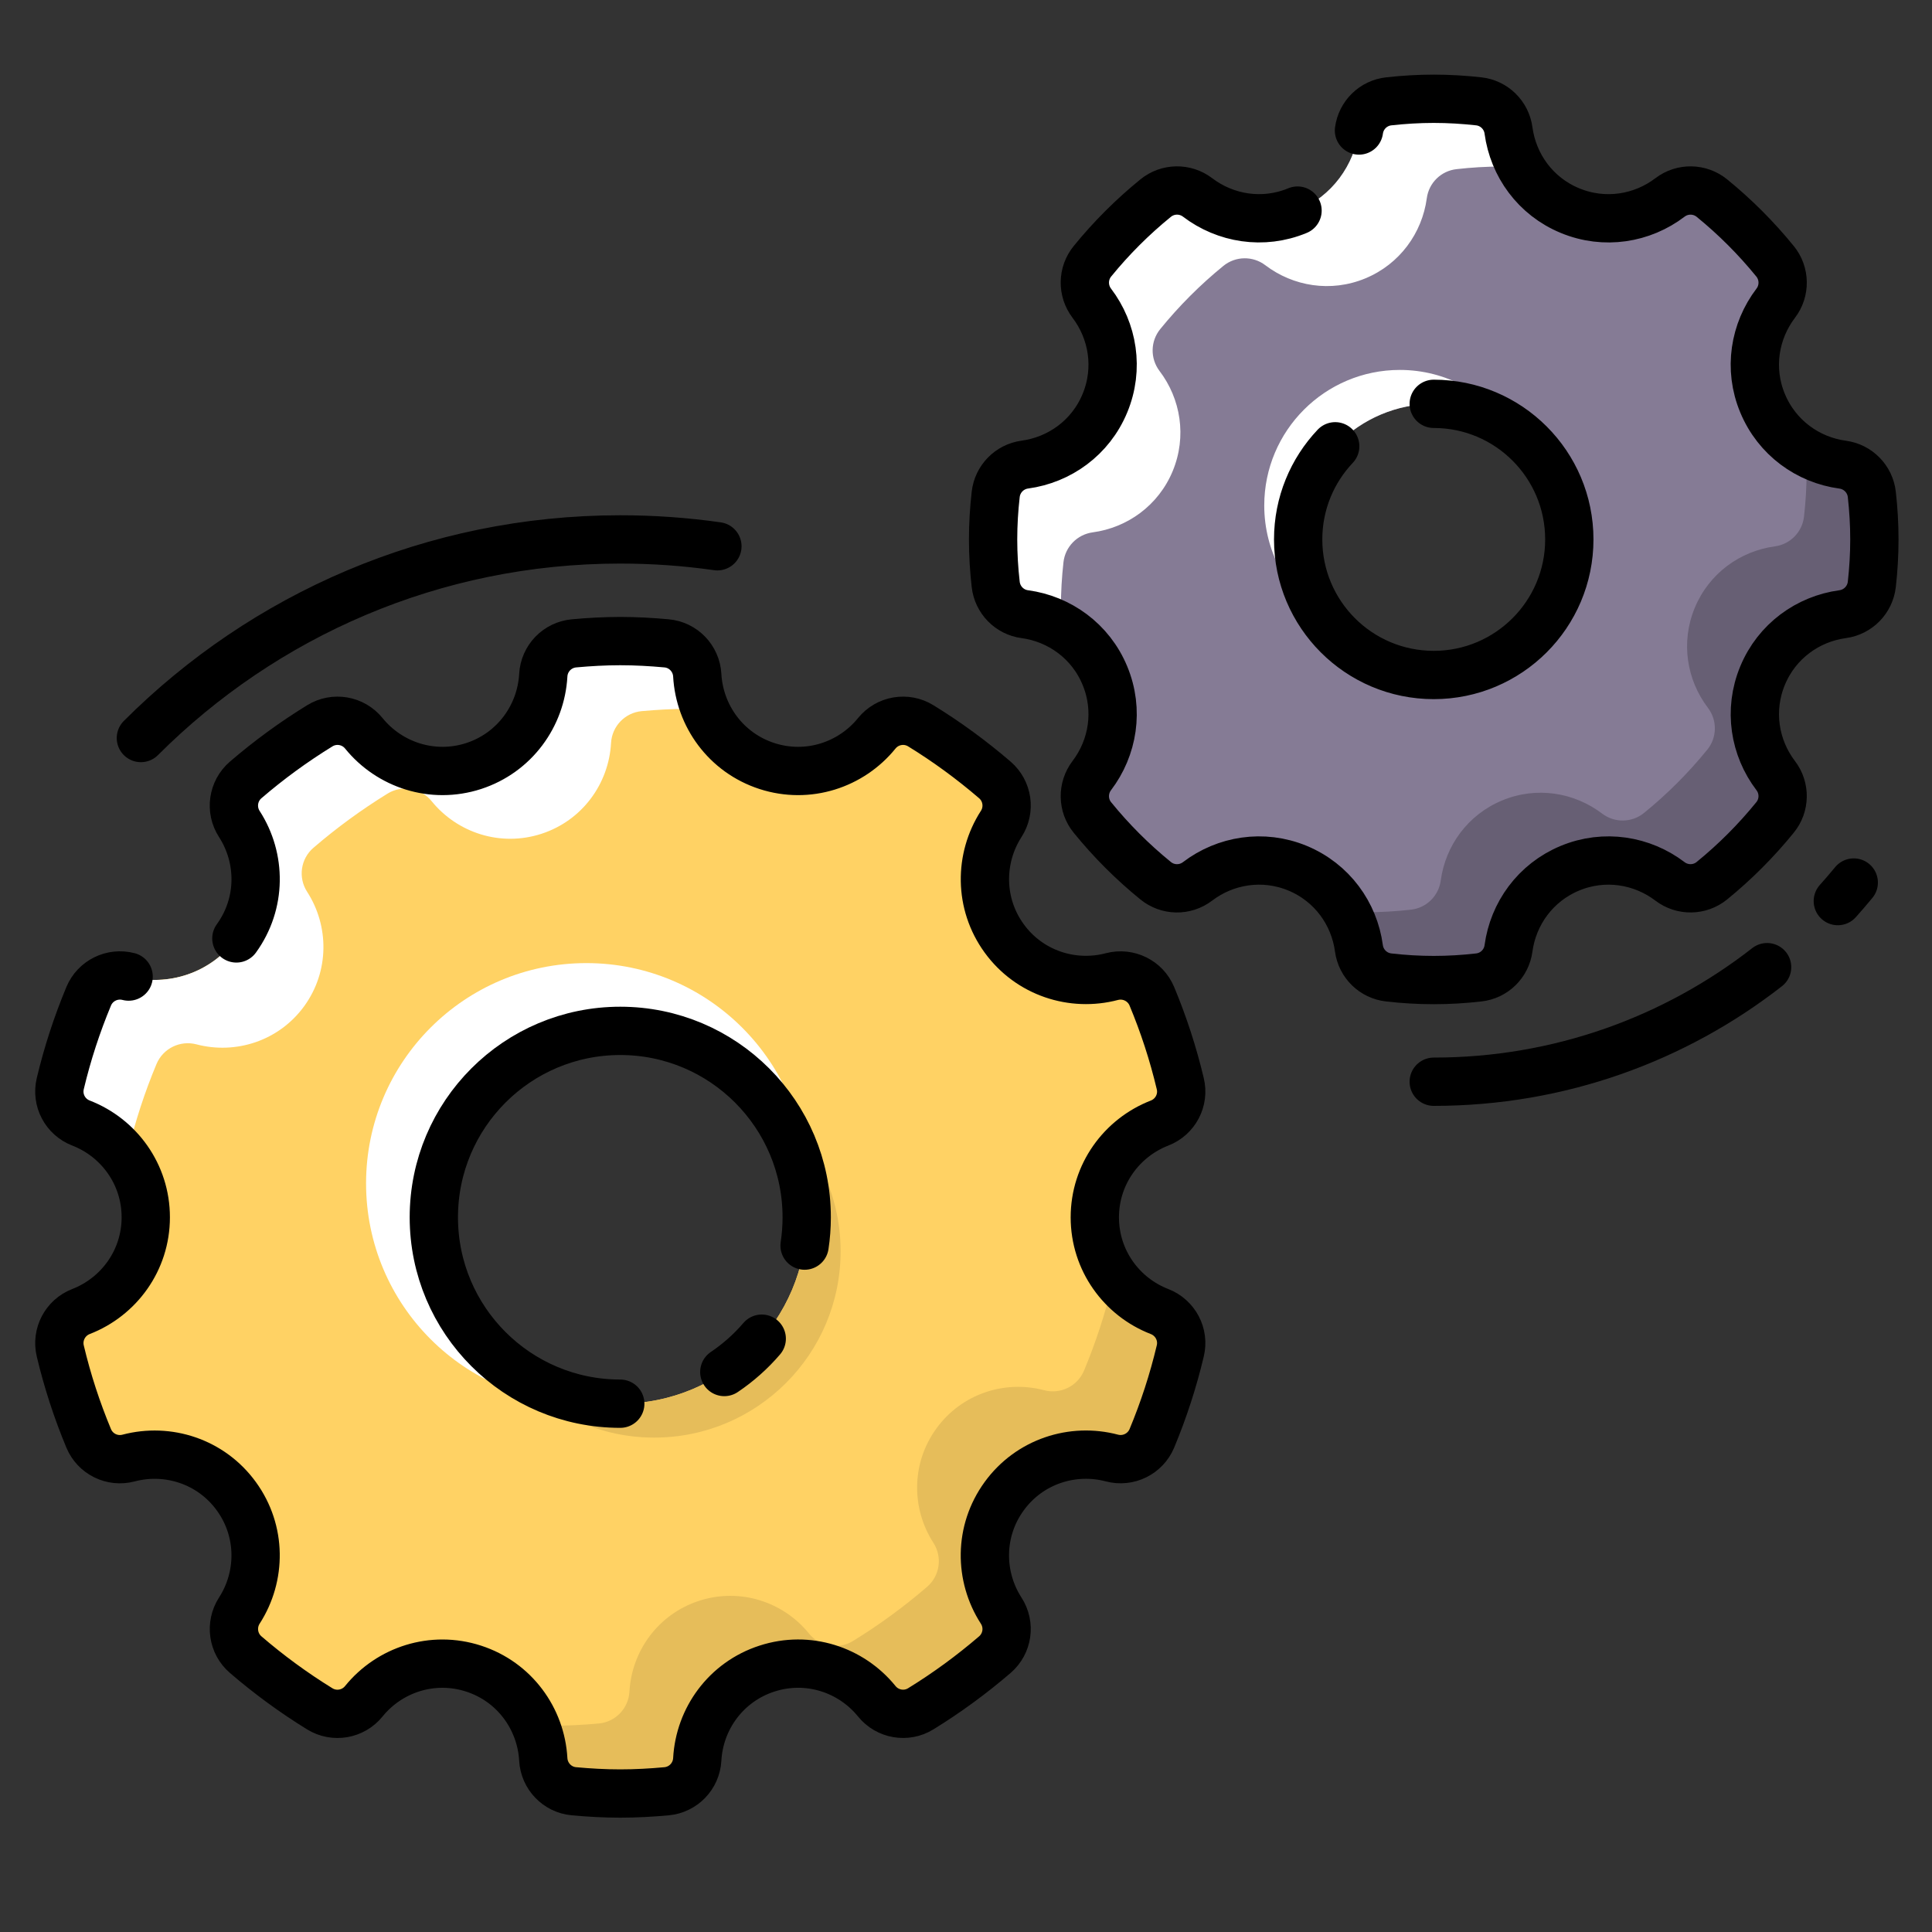
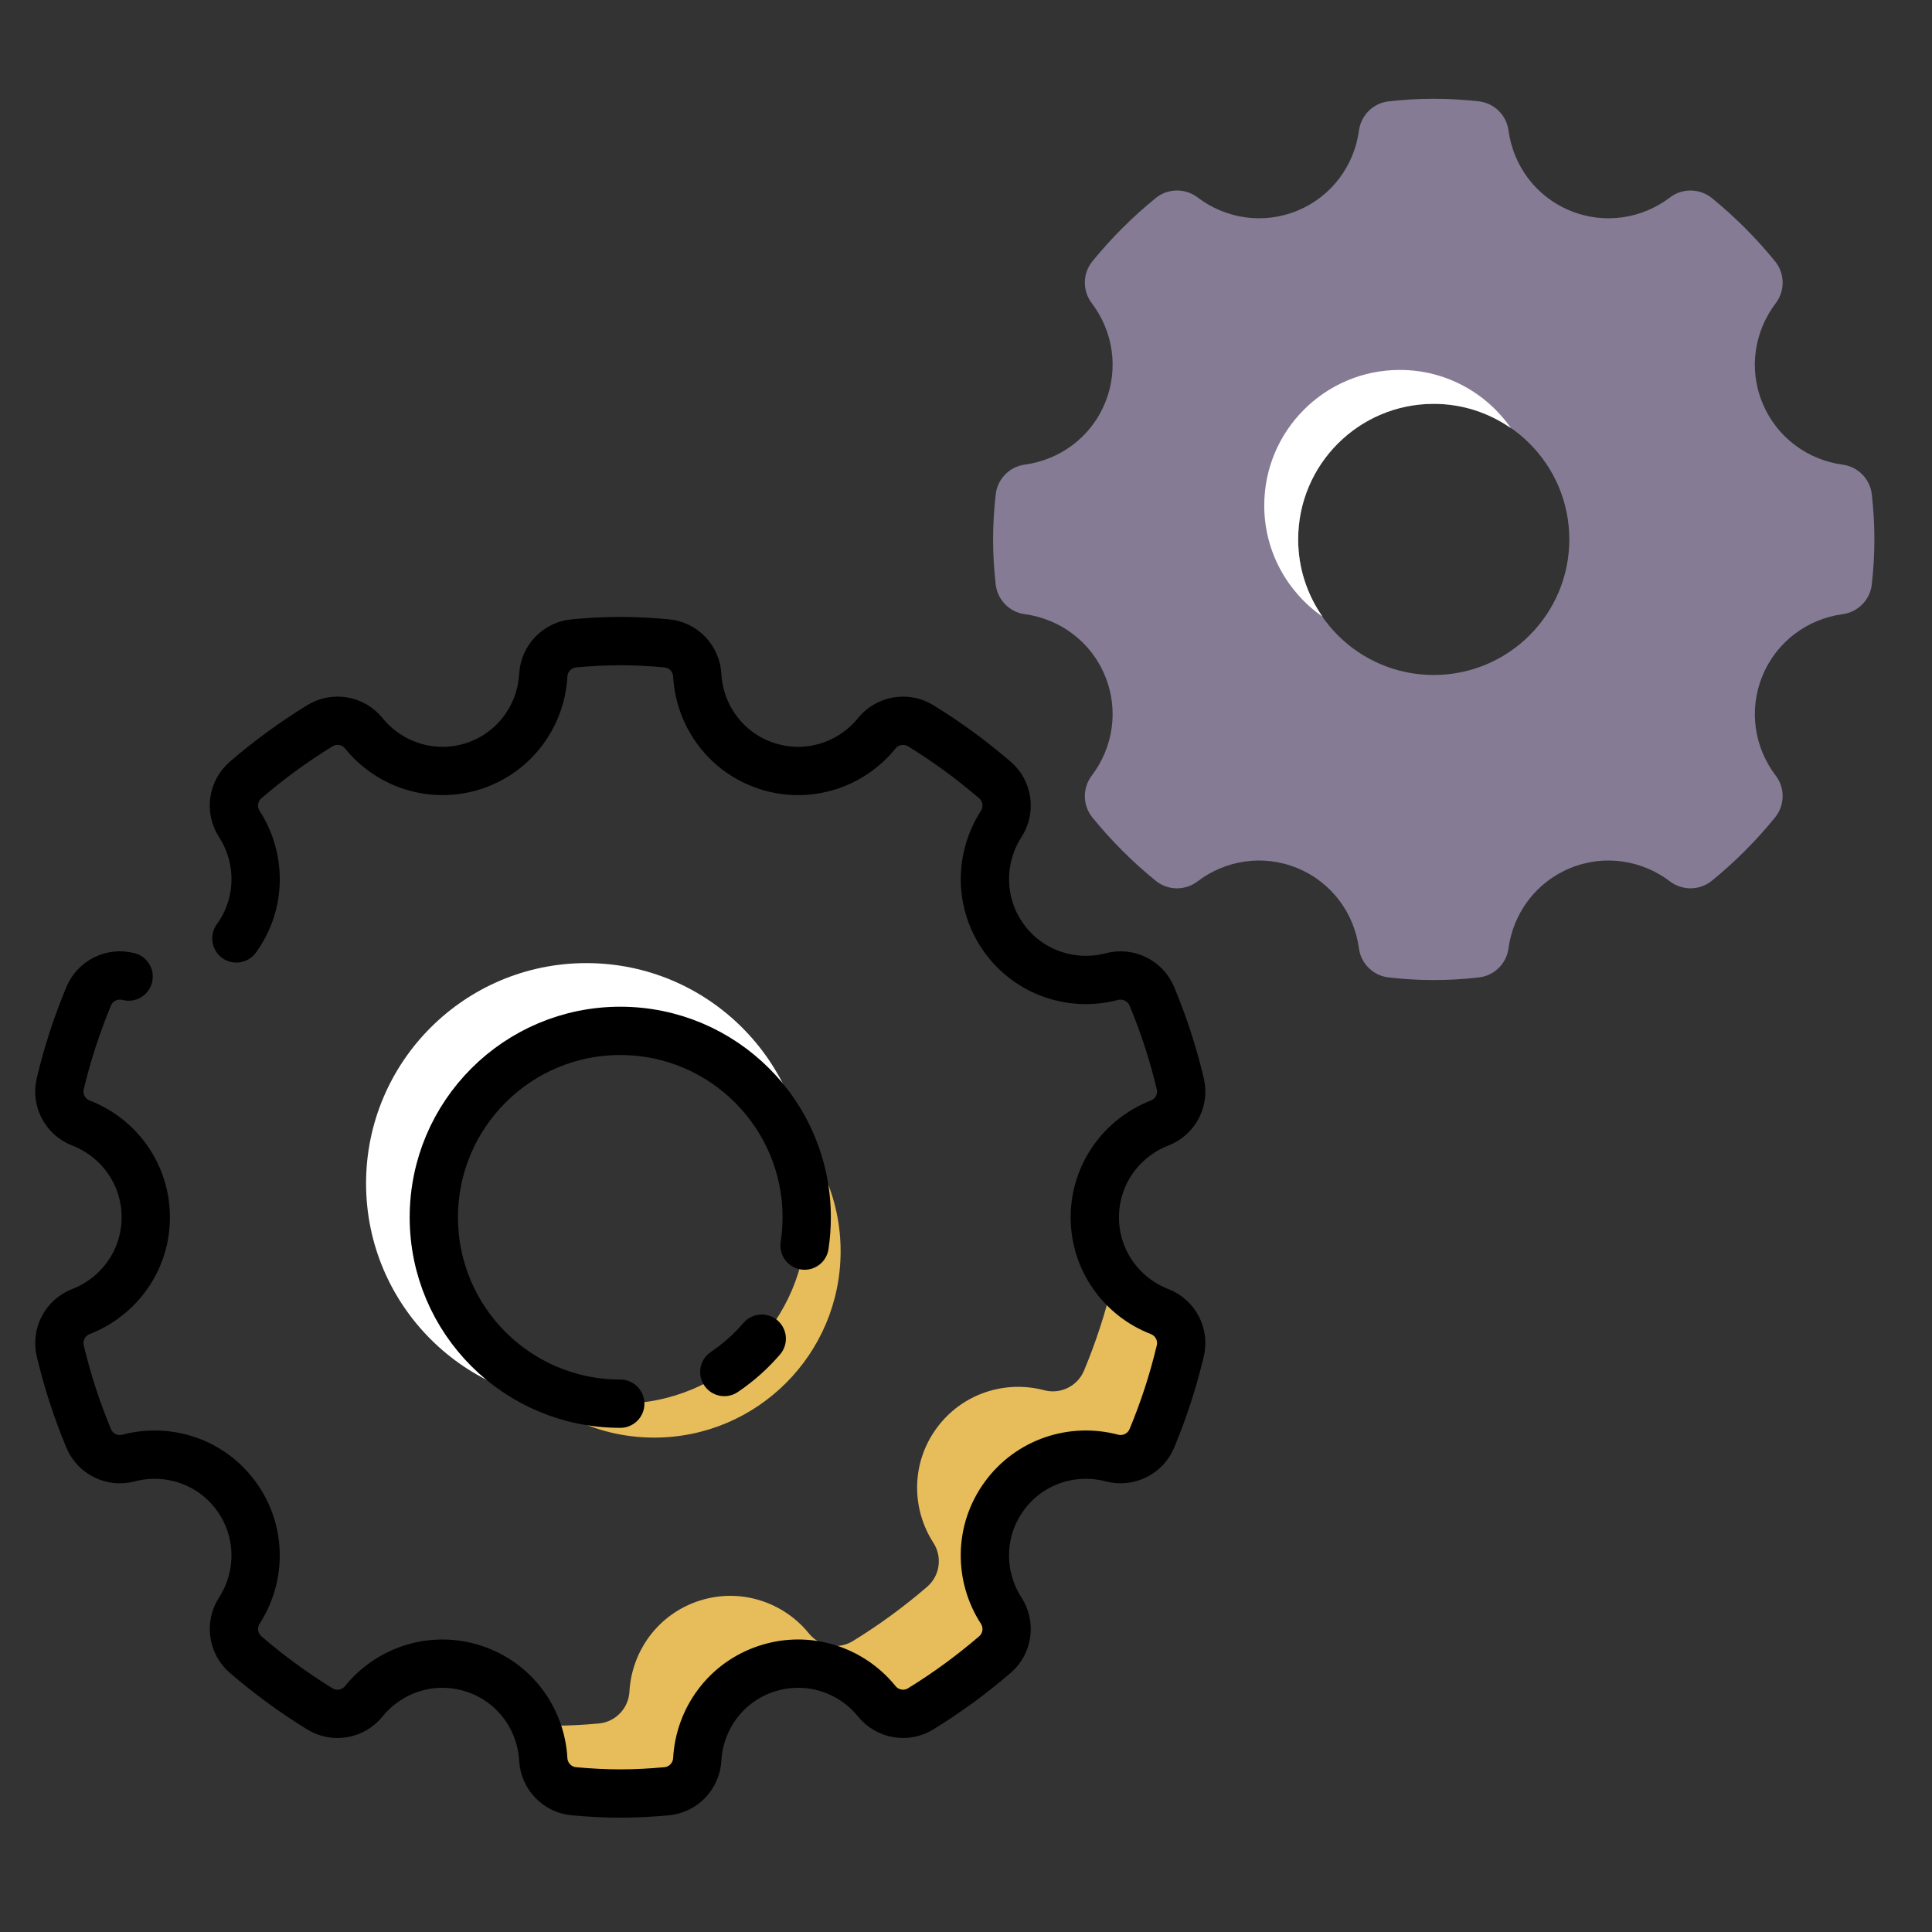
<svg xmlns="http://www.w3.org/2000/svg" width="40px" height="40px" viewBox="0 0 40 40" version="1.1">
  <rect x="0" y="0" width="40" height="40" fill="#333333" stroke="none" />
  <title>ActividadGestion_40x40</title>
  <g id="ActividadGestion_40x40" stroke="none" stroke-width="1" fill="none" fill-rule="evenodd">
    <g id="shutterstock_1130074841-(1)" transform="translate(1, 2)">
-       <path d="M11.842,27.062 C9.71,27.062 7.982,25.334 7.982,23.203 C7.982,21.072 9.71,19.343 11.842,19.343 C13.974,19.343 15.702,21.072 15.702,23.203 C15.702,25.334 13.974,27.062 11.842,27.062 Z M23.007,25.154 C22.224,24.851 21.667,24.095 21.667,23.204 C21.667,22.312 22.224,21.556 23.007,21.252 C23.335,21.125 23.519,20.776 23.436,20.436 C23.288,19.812 23.09,19.208 22.848,18.627 C22.713,18.304 22.361,18.131 22.022,18.219 C21.209,18.434 20.314,18.149 19.791,17.429 C19.266,16.707 19.273,15.767 19.728,15.06 C19.919,14.766 19.863,14.376 19.598,14.148 C19.117,13.735 18.606,13.36 18.064,13.027 C17.764,12.842 17.374,12.909 17.152,13.183 C16.621,13.838 15.728,14.135 14.879,13.86 C14.029,13.584 13.483,12.82 13.436,11.98 C13.417,11.633 13.147,11.351 12.801,11.32 C12.485,11.291 12.166,11.273 11.842,11.273 C11.519,11.273 11.199,11.291 10.884,11.32 C10.537,11.352 10.267,11.632 10.248,11.98 C10.201,12.82 9.655,13.583 8.806,13.86 C7.956,14.135 7.063,13.837 6.533,13.183 C6.311,12.909 5.921,12.842 5.621,13.027 C5.079,13.36 4.566,13.735 4.086,14.148 C3.82,14.377 3.765,14.766 3.955,15.06 C4.412,15.767 4.418,16.705 3.894,17.429 C3.37,18.149 2.476,18.433 1.663,18.219 C1.324,18.13 0.971,18.303 0.836,18.627 C0.594,19.208 0.396,19.812 0.248,20.435 C0.166,20.777 0.349,21.124 0.676,21.251 C1.461,21.555 2.018,22.311 2.018,23.203 C2.018,24.095 1.46,24.85 0.676,25.154 C0.35,25.281 0.166,25.629 0.248,25.971 C0.396,26.594 0.594,27.199 0.836,27.78 C0.971,28.104 1.324,28.277 1.663,28.187 C2.475,27.973 3.369,28.256 3.893,28.978 C4.418,29.7 4.411,30.639 3.955,31.346 C3.766,31.64 3.821,32.029 4.086,32.257 C4.566,32.67 5.079,33.046 5.621,33.38 C5.921,33.564 6.311,33.497 6.533,33.222 C7.063,32.568 7.956,32.271 8.806,32.547 C9.654,32.822 10.201,33.586 10.248,34.426 C10.267,34.773 10.537,35.055 10.883,35.086 C11.199,35.115 11.519,35.133 11.842,35.133 C12.166,35.133 12.485,35.115 12.801,35.086 C13.147,35.054 13.417,34.773 13.436,34.426 C13.482,33.586 14.029,32.822 14.878,32.547 C15.728,32.27 16.621,32.568 17.152,33.222 C17.373,33.496 17.764,33.564 18.063,33.379 C18.605,33.046 19.117,32.67 19.597,32.258 C19.863,32.029 19.919,31.641 19.728,31.346 C19.272,30.639 19.265,29.7 19.79,28.978 C20.314,28.256 21.209,27.972 22.022,28.187 C22.36,28.276 22.713,28.102 22.848,27.78 C23.09,27.199 23.288,26.594 23.436,25.971 C23.519,25.629 23.335,25.282 23.007,25.154 L23.007,25.154 Z" id="Fill-26" fill="#FFD264" />
      <path d="M16.404,23.905 C16.404,22.66 15.811,21.556 14.897,20.851 C15.399,21.502 15.702,22.316 15.702,23.203 C15.702,25.334 13.974,27.062 11.842,27.062 C10.955,27.062 10.141,26.76 9.489,26.258 C10.195,27.172 11.299,27.764 12.544,27.764 C14.676,27.764 16.404,26.036 16.404,23.905" id="Fill-27" fill="#E6BD5A" />
      <path d="M7.982,23.203 C7.982,21.072 9.71,19.343 11.842,19.343 C13.855,19.343 15.507,20.885 15.684,22.852 C15.693,22.735 15.702,22.62 15.702,22.501 C15.702,19.982 13.66,17.94 11.14,17.94 C8.621,17.94 6.579,19.982 6.579,22.501 C6.579,25.02 8.621,27.062 11.14,27.062 C11.259,27.062 11.375,27.053 11.491,27.045 C9.524,26.867 7.982,25.215 7.982,23.203" id="Fill-28" fill="#FFFFFF" />
      <path d="M23.007,25.154 C22.615,25.003 22.279,24.737 22.042,24.397 C22.042,24.453 22.046,24.51 22.033,24.567 C21.885,25.191 21.686,25.795 21.444,26.376 C21.309,26.699 20.956,26.873 20.618,26.783 C19.806,26.568 18.911,26.853 18.387,27.575 C17.862,28.297 17.869,29.236 18.325,29.942 C18.515,30.237 18.46,30.625 18.194,30.854 C17.714,31.267 17.201,31.643 16.66,31.975 C16.361,32.16 15.97,32.093 15.748,31.819 C15.218,31.165 14.325,30.867 13.474,31.143 C12.626,31.419 12.079,32.182 12.032,33.022 C12.013,33.37 11.744,33.651 11.397,33.683 C11.081,33.712 10.762,33.729 10.439,33.729 C10.316,33.729 10.196,33.716 10.074,33.712 C10.171,33.937 10.234,34.177 10.248,34.426 C10.267,34.773 10.537,35.055 10.883,35.086 C11.199,35.115 11.519,35.133 11.842,35.133 C12.166,35.133 12.485,35.115 12.801,35.086 C13.147,35.054 13.417,34.773 13.436,34.426 C13.482,33.586 14.029,32.822 14.878,32.547 C15.728,32.27 16.621,32.568 17.152,33.222 C17.373,33.496 17.764,33.564 18.063,33.379 C18.605,33.046 19.117,32.67 19.597,32.258 C19.863,32.029 19.919,31.641 19.728,31.346 C19.272,30.639 19.265,29.7 19.79,28.978 C20.314,28.256 21.209,27.972 22.022,28.187 C22.36,28.276 22.713,28.102 22.848,27.78 C23.09,27.199 23.288,26.594 23.436,25.971 C23.519,25.629 23.335,25.282 23.007,25.154" id="Fill-29" fill="#E6BD5A" />
-       <path d="M2.24,20.03 C2.375,19.707 2.728,19.533 3.067,19.622 C3.879,19.836 4.773,19.553 5.298,18.832 C5.822,18.109 5.815,17.171 5.359,16.464 C5.168,16.169 5.224,15.78 5.49,15.552 C5.97,15.139 6.483,14.764 7.025,14.43 C7.324,14.246 7.714,14.313 7.936,14.587 C8.467,15.241 9.359,15.539 10.21,15.263 C11.058,14.987 11.605,14.223 11.651,13.383 C11.67,13.036 11.94,12.755 12.287,12.723 C12.603,12.695 12.922,12.676 13.246,12.676 C13.368,12.676 13.488,12.69 13.61,12.695 C13.512,12.469 13.45,12.229 13.436,11.98 C13.417,11.633 13.147,11.351 12.801,11.32 C12.485,11.291 12.166,11.273 11.842,11.273 C11.519,11.273 11.199,11.291 10.884,11.32 C10.537,11.352 10.267,11.632 10.248,11.98 C10.201,12.82 9.655,13.583 8.806,13.86 C7.956,14.135 7.063,13.837 6.533,13.183 C6.311,12.909 5.921,12.842 5.621,13.027 C5.079,13.36 4.566,13.735 4.086,14.148 C3.82,14.377 3.765,14.766 3.955,15.06 C4.412,15.767 4.418,16.705 3.894,17.429 C3.37,18.149 2.476,18.433 1.663,18.219 C1.324,18.13 0.971,18.303 0.836,18.627 C0.594,19.208 0.396,19.812 0.248,20.435 C0.166,20.777 0.349,21.124 0.676,21.251 C1.069,21.404 1.405,21.669 1.642,22.008 C1.641,21.952 1.637,21.895 1.651,21.839 C1.799,21.215 1.997,20.611 2.24,20.03" id="Fill-30" fill="#FFFFFF" />
      <path d="M1.663,18.219 C1.324,18.13 0.971,18.303 0.836,18.627 C0.594,19.208 0.396,19.812 0.248,20.435 C0.166,20.777 0.349,21.124 0.676,21.251 C1.461,21.555 2.018,22.311 2.018,23.203 C2.018,24.095 1.46,24.85 0.676,25.154 C0.35,25.281 0.166,25.629 0.248,25.971 C0.396,26.594 0.594,27.199 0.836,27.78 C0.971,28.104 1.324,28.277 1.663,28.187 C2.475,27.973 3.369,28.256 3.893,28.978 C4.418,29.7 4.411,30.639 3.955,31.346 C3.766,31.64 3.821,32.029 4.086,32.257 C4.566,32.67 5.079,33.046 5.621,33.38 C5.921,33.564 6.311,33.497 6.533,33.222 C7.063,32.568 7.956,32.271 8.806,32.547 C9.654,32.822 10.201,33.586 10.248,34.426 C10.267,34.773 10.537,35.055 10.883,35.086 C11.199,35.115 11.519,35.133 11.842,35.133 C12.166,35.133 12.485,35.115 12.801,35.086 C13.147,35.054 13.417,34.773 13.436,34.426 C13.482,33.586 14.029,32.822 14.878,32.547 C15.728,32.27 16.621,32.568 17.152,33.222 C17.373,33.496 17.764,33.564 18.063,33.379 C18.605,33.046 19.117,32.67 19.597,32.258 C19.863,32.029 19.919,31.641 19.728,31.346 C19.272,30.639 19.265,29.7 19.79,28.978 C20.314,28.256 21.209,27.972 22.022,28.187 C22.36,28.276 22.713,28.102 22.848,27.78 C23.09,27.199 23.288,26.594 23.436,25.971 C23.519,25.629 23.335,25.282 23.007,25.154 C22.224,24.851 21.667,24.095 21.667,23.204 C21.667,22.312 22.224,21.556 23.007,21.252 C23.335,21.125 23.519,20.776 23.436,20.436 C23.288,19.812 23.09,19.208 22.848,18.627 C22.713,18.304 22.361,18.131 22.022,18.219 C21.209,18.434 20.314,18.149 19.791,17.429 C19.266,16.707 19.273,15.767 19.728,15.06 C19.919,14.766 19.863,14.376 19.598,14.148 C19.117,13.735 18.606,13.36 18.064,13.027 C17.764,12.842 17.374,12.909 17.152,13.183 C16.621,13.838 15.728,14.135 14.879,13.86 C14.029,13.584 13.483,12.82 13.436,11.98 C13.417,11.633 13.147,11.351 12.801,11.32 C12.485,11.291 12.166,11.273 11.842,11.273 C11.519,11.273 11.199,11.291 10.884,11.32 C10.537,11.352 10.267,11.632 10.248,11.98 C10.201,12.82 9.655,13.583 8.806,13.86 C7.956,14.135 7.063,13.837 6.533,13.183 C6.311,12.909 5.921,12.842 5.621,13.027 C5.079,13.36 4.566,13.735 4.086,14.148 C3.82,14.377 3.765,14.766 3.955,15.06 C4.412,15.767 4.418,16.705 3.894,17.429 M14.771,25.716 C14.545,25.98 14.284,26.212 13.996,26.406 M11.842,27.062 C9.71,27.062 7.982,25.334 7.982,23.203 C7.982,21.072 9.71,19.343 11.842,19.343 C13.974,19.343 15.702,21.072 15.702,23.203 C15.702,23.402 15.687,23.599 15.658,23.789" id="Stroke-31" stroke="#000000" stroke-linecap="round" stroke-linejoin="round" />
      <path d="M28.684,11.975 C27.133,11.975 25.877,10.718 25.877,9.168 C25.877,7.618 27.133,6.361 28.684,6.361 C30.234,6.361 31.491,7.618 31.491,9.168 C31.491,10.718 30.234,11.975 28.684,11.975 Z M37.754,8.237 C37.718,7.917 37.469,7.663 37.149,7.62 C36.434,7.523 35.789,7.064 35.492,6.348 C35.194,5.633 35.327,4.853 35.765,4.277 C35.961,4.02 35.955,3.66 35.75,3.409 C35.36,2.93 34.923,2.492 34.444,2.102 C34.192,1.897 33.833,1.891 33.575,2.088 C33.001,2.525 32.219,2.657 31.504,2.36 C30.788,2.065 30.329,1.418 30.232,0.702 C30.19,0.383 29.935,0.133 29.615,0.098 C29.309,0.064 28.999,0.045 28.684,0.045 C28.37,0.045 28.059,0.064 27.754,0.098 C27.433,0.133 27.179,0.382 27.136,0.702 C27.039,1.418 26.58,2.064 25.864,2.36 C25.149,2.657 24.368,2.524 23.794,2.087 C23.536,1.891 23.177,1.897 22.926,2.102 C22.446,2.492 22.008,2.93 21.618,3.409 C21.413,3.66 21.408,4.019 21.604,4.277 C22.041,4.852 22.173,5.632 21.876,6.348 C21.58,7.064 20.934,7.522 20.218,7.619 C19.899,7.662 19.651,7.917 19.615,8.236 C19.58,8.542 19.561,8.853 19.561,9.168 C19.561,9.483 19.58,9.794 19.615,10.099 C19.651,10.419 19.899,10.674 20.218,10.716 C20.934,10.813 21.58,11.272 21.876,11.988 C22.173,12.703 22.041,13.484 21.604,14.058 C21.408,14.316 21.413,14.676 21.618,14.926 C22.008,15.406 22.446,15.844 22.926,16.234 C23.177,16.439 23.535,16.445 23.794,16.248 C24.368,15.811 25.149,15.679 25.864,15.975 C26.58,16.272 27.039,16.917 27.135,17.634 C27.178,17.953 27.433,18.202 27.753,18.237 C28.059,18.272 28.369,18.291 28.684,18.291 C28.999,18.291 29.309,18.272 29.615,18.237 C29.935,18.202 30.189,17.954 30.232,17.634 C30.329,16.918 30.788,16.272 31.505,15.975 C32.219,15.679 33,15.811 33.575,16.248 C33.832,16.444 34.192,16.439 34.443,16.234 C34.922,15.844 35.359,15.406 35.749,14.926 C35.955,14.675 35.961,14.316 35.764,14.058 C35.327,13.484 35.195,12.704 35.492,11.988 C35.788,11.272 36.434,10.813 37.149,10.716 C37.469,10.673 37.718,10.418 37.754,10.098 C37.788,9.793 37.807,9.483 37.807,9.168 C37.807,8.853 37.788,8.543 37.754,8.237 L37.754,8.237 Z" id="Fill-33" fill="#857B95" />
      <path d="M28.684,6.361 C29.28,6.361 29.83,6.549 30.284,6.866 C29.778,6.138 28.937,5.659 27.982,5.659 C26.432,5.659 25.175,6.916 25.175,8.466 C25.175,9.42 25.654,10.261 26.382,10.768 C26.066,10.314 25.877,9.764 25.877,9.168 C25.877,7.618 27.133,6.361 28.684,6.361" id="Fill-34" fill="#FFFFFF" />
-       <path d="M37.754,8.237 C37.718,7.917 37.469,7.663 37.149,7.62 C36.875,7.582 36.618,7.476 36.379,7.338 C36.387,7.481 36.404,7.62 36.404,7.764 C36.404,8.079 36.385,8.389 36.35,8.695 C36.314,9.015 36.066,9.269 35.746,9.312 C35.03,9.409 34.385,9.868 34.088,10.585 C33.792,11.3 33.924,12.081 34.361,12.655 C34.557,12.913 34.552,13.272 34.346,13.523 C33.956,14.002 33.519,14.44 33.039,14.83 C32.788,15.035 32.429,15.041 32.171,14.845 C31.596,14.408 30.815,14.275 30.101,14.572 C29.385,14.868 28.926,15.514 28.829,16.23 C28.786,16.55 28.531,16.799 28.211,16.834 C27.906,16.868 27.595,16.887 27.281,16.887 C27.136,16.887 26.996,16.87 26.855,16.862 C26.993,17.101 27.098,17.358 27.135,17.634 C27.178,17.953 27.433,18.202 27.753,18.237 C28.059,18.272 28.369,18.291 28.684,18.291 C28.999,18.291 29.309,18.272 29.615,18.237 C29.935,18.202 30.189,17.954 30.232,17.634 C30.329,16.918 30.788,16.272 31.505,15.975 C32.219,15.679 33,15.811 33.575,16.248 C33.832,16.444 34.192,16.439 34.443,16.234 C34.922,15.844 35.359,15.406 35.749,14.926 C35.955,14.675 35.961,14.316 35.764,14.058 C35.327,13.484 35.195,12.704 35.492,11.988 C35.788,11.272 36.434,10.813 37.149,10.716 C37.469,10.673 37.718,10.418 37.754,10.098 C37.788,9.793 37.807,9.483 37.807,9.168 C37.807,8.853 37.788,8.543 37.754,8.237" id="Fill-35" fill="#675F74" />
-       <path d="M21.018,9.64 C21.054,9.321 21.302,9.066 21.622,9.022 C22.338,8.926 22.984,8.467 23.28,7.752 C23.576,7.036 23.444,6.255 23.007,5.681 C22.811,5.422 22.817,5.064 23.022,4.813 C23.412,4.333 23.85,3.895 24.329,3.505 C24.58,3.3 24.94,3.295 25.197,3.491 C25.772,3.928 26.552,4.06 27.267,3.764 C27.984,3.467 28.443,2.821 28.54,2.106 C28.582,1.786 28.836,1.537 29.157,1.502 C29.462,1.467 29.773,1.448 30.088,1.448 C30.232,1.448 30.371,1.466 30.513,1.473 C30.375,1.234 30.269,0.978 30.232,0.702 C30.19,0.383 29.935,0.133 29.615,0.098 C29.309,0.064 28.999,0.045 28.684,0.045 C28.37,0.045 28.059,0.064 27.754,0.098 C27.433,0.133 27.179,0.382 27.136,0.702 C27.039,1.418 26.58,2.064 25.864,2.36 C25.149,2.657 24.368,2.524 23.794,2.087 C23.536,1.891 23.177,1.897 22.926,2.102 C22.446,2.492 22.008,2.93 21.618,3.409 C21.413,3.66 21.408,4.019 21.604,4.277 C22.041,4.852 22.173,5.632 21.876,6.348 C21.58,7.064 20.934,7.522 20.218,7.619 C19.899,7.662 19.651,7.917 19.615,8.236 C19.58,8.542 19.561,8.853 19.561,9.168 C19.561,9.483 19.58,9.794 19.615,10.099 C19.651,10.419 19.899,10.674 20.218,10.716 C20.493,10.754 20.75,10.86 20.989,10.999 C20.981,10.855 20.965,10.716 20.965,10.571 C20.965,10.256 20.984,9.945 21.018,9.64" id="Fill-36" fill="#FFFFFF" />
-       <path d="M25.864,2.36 C25.149,2.657 24.368,2.524 23.794,2.087 C23.536,1.891 23.177,1.897 22.926,2.102 C22.446,2.492 22.008,2.93 21.618,3.409 C21.413,3.66 21.408,4.019 21.604,4.277 C22.041,4.852 22.173,5.632 21.876,6.348 C21.58,7.064 20.934,7.522 20.218,7.619 C19.899,7.662 19.651,7.917 19.615,8.236 C19.58,8.542 19.561,8.853 19.561,9.168 C19.561,9.483 19.58,9.794 19.615,10.099 C19.651,10.419 19.899,10.674 20.218,10.716 C20.934,10.813 21.58,11.272 21.876,11.988 C22.173,12.703 22.041,13.484 21.604,14.058 C21.408,14.316 21.413,14.676 21.618,14.926 C22.008,15.406 22.446,15.844 22.926,16.234 C23.177,16.439 23.535,16.445 23.794,16.248 C24.368,15.811 25.149,15.679 25.864,15.975 C26.58,16.272 27.039,16.917 27.135,17.634 C27.178,17.953 27.433,18.202 27.753,18.237 C28.059,18.272 28.369,18.291 28.684,18.291 C28.999,18.291 29.309,18.272 29.615,18.237 C29.935,18.202 30.189,17.954 30.232,17.634 C30.329,16.918 30.788,16.272 31.505,15.975 C32.219,15.679 33,15.811 33.575,16.248 C33.832,16.444 34.192,16.439 34.443,16.234 C34.922,15.844 35.359,15.406 35.749,14.926 C35.955,14.675 35.961,14.316 35.764,14.058 C35.327,13.484 35.195,12.704 35.492,11.988 C35.788,11.272 36.434,10.813 37.149,10.716 C37.469,10.673 37.718,10.418 37.754,10.098 C37.788,9.793 37.807,9.483 37.807,9.168 C37.807,8.853 37.788,8.543 37.754,8.237 C37.718,7.917 37.469,7.663 37.149,7.62 C36.434,7.523 35.789,7.064 35.492,6.348 C35.194,5.633 35.327,4.853 35.765,4.277 C35.961,4.02 35.955,3.66 35.75,3.409 C35.36,2.93 34.923,2.492 34.444,2.102 C34.192,1.897 33.833,1.891 33.575,2.088 C33.001,2.525 32.219,2.657 31.504,2.36 C30.788,2.065 30.329,1.418 30.232,0.702 C30.19,0.383 29.935,0.133 29.615,0.098 C29.309,0.064 28.999,0.045 28.684,0.045 C28.37,0.045 28.059,0.064 27.754,0.098 C27.433,0.133 27.179,0.382 27.136,0.702 M28.684,6.361 C30.234,6.361 31.491,7.618 31.491,9.168 C31.491,10.718 30.234,11.975 28.684,11.975 C27.133,11.975 25.877,10.718 25.877,9.168 C25.877,8.422 26.168,7.743 26.644,7.24 M37.38,16.272 C37.272,16.403 37.162,16.531 37.05,16.656 M35.586,18.024 C33.681,19.51 31.287,20.396 28.684,20.396 M1.917,13.28 C4.458,10.739 7.966,9.168 11.842,9.168 C12.525,9.168 13.196,9.216 13.853,9.31" id="Stroke-37" stroke="#000000" stroke-linecap="round" stroke-linejoin="round" />
    </g>
  </g>
</svg>